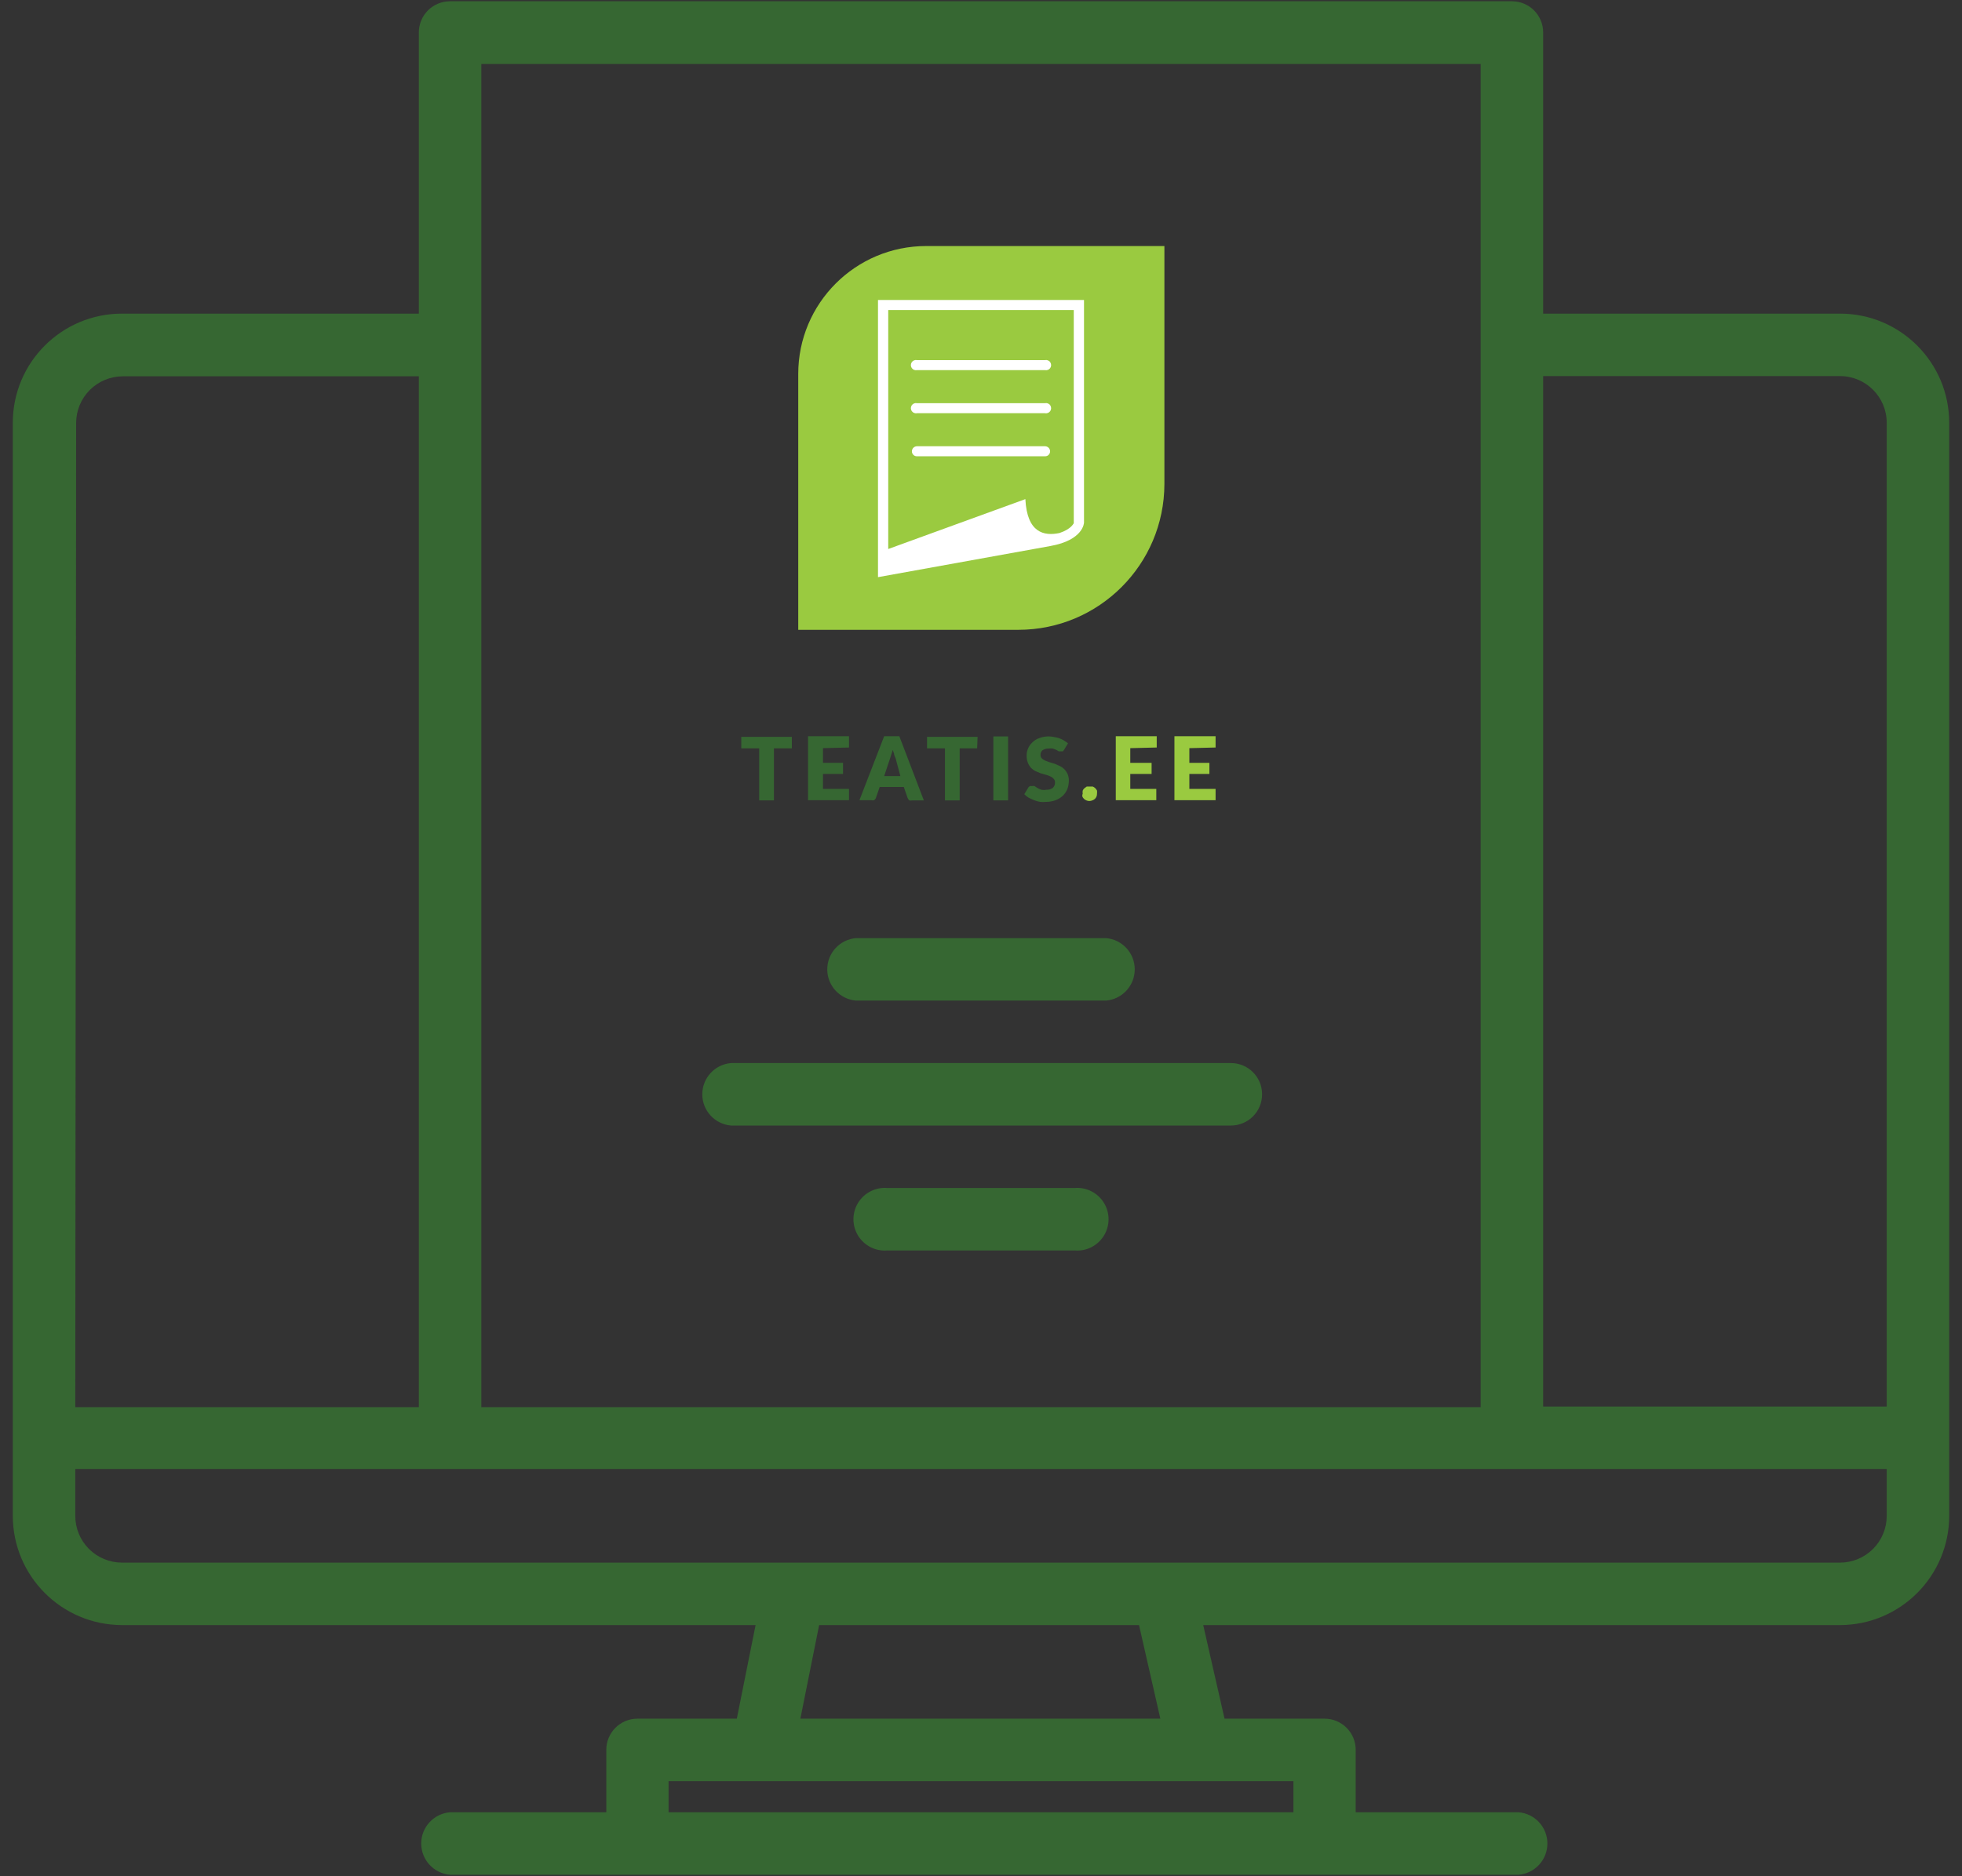
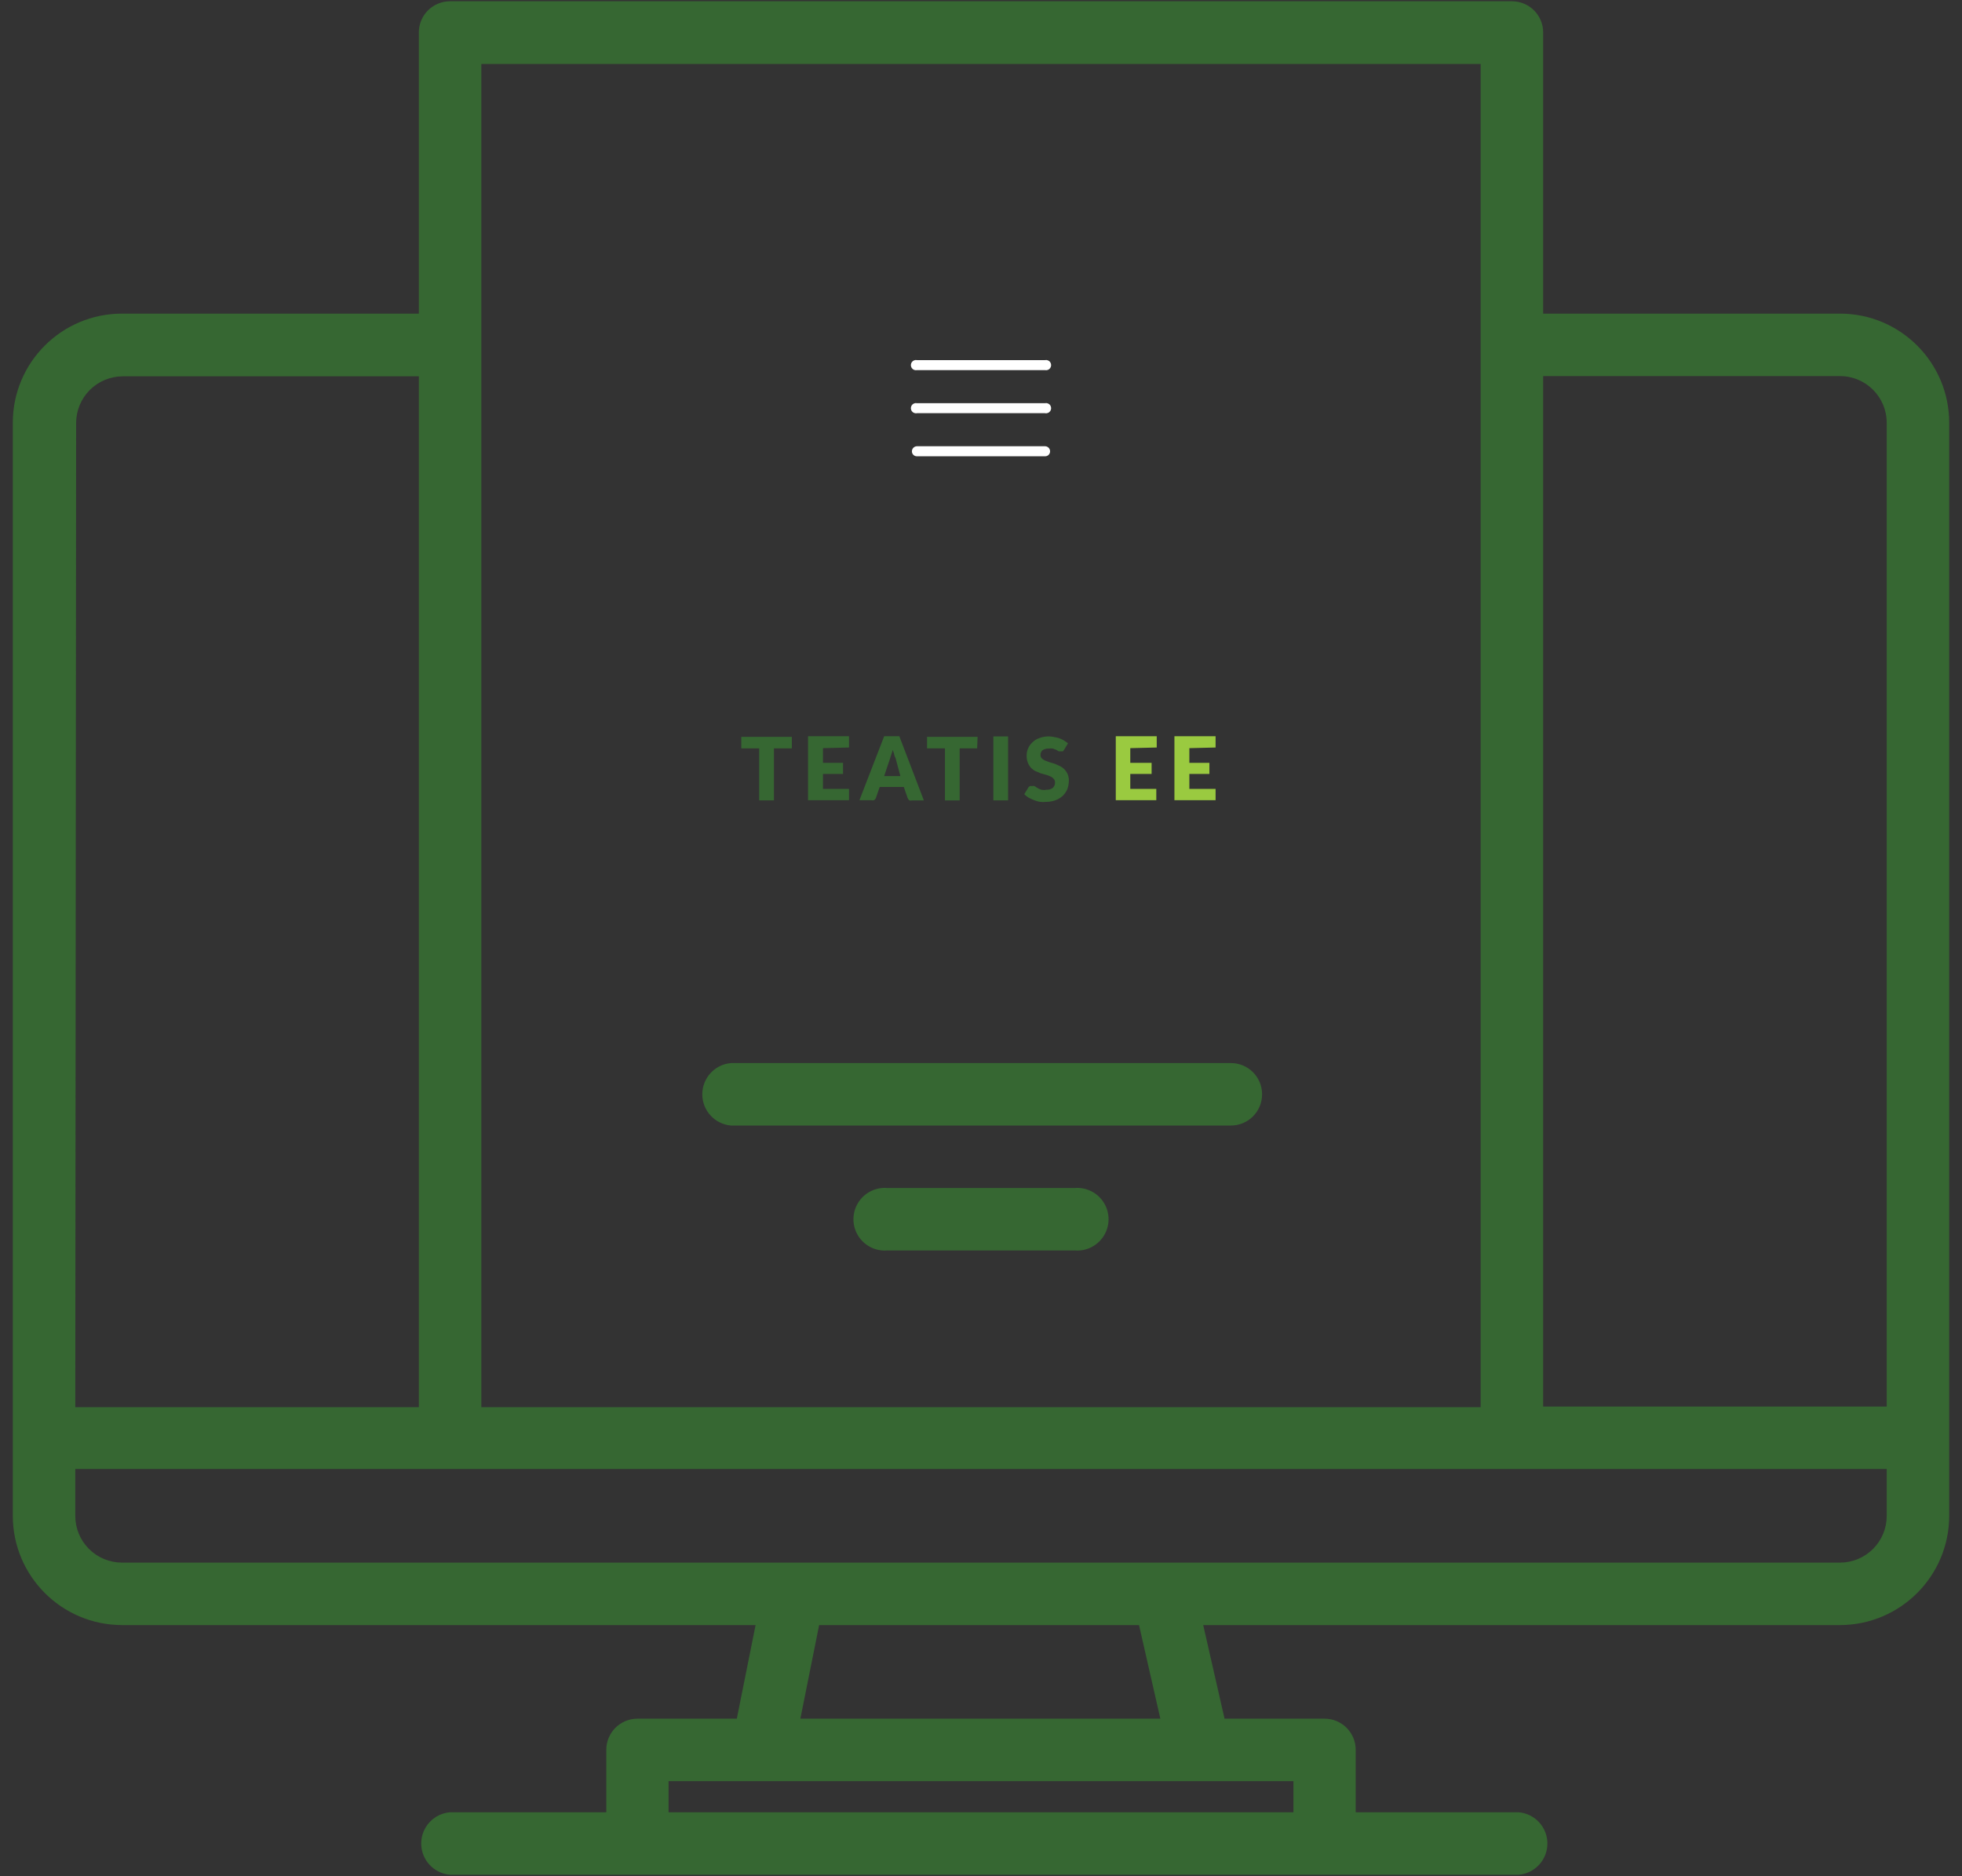
<svg xmlns="http://www.w3.org/2000/svg" width="92px" height="88px" viewBox="0 0 92 88" version="1.1">
  <rect x="0" y="0" width="92" height="88" fill="#333333" stroke="none" />
  <title>ElektroonilineTeatiseEsitamine-02</title>
  <g id="Page-1" stroke="none" stroke-width="1" fill="none" fill-rule="evenodd">
    <g id="Artboard" transform="translate(-607, -160)" fill-rule="nonzero">
      <g id="ElektroonilineTeatiseEsitamine-02" transform="translate(607, 160)">
-         <path d="M43.43,11.54 C40.116,11.54 37.43,14.226 37.43,17.54 L37.43,29.54 L47.75,29.54 C51.529,29.54 54.594,26.479 54.6,22.7 L54.6,11.54 L43.43,11.54 Z" id="Path" fill="#9ACA40" />
-         <path d="M41.17,14.07 L41.17,27.07 L49.25,25.61 C50.82,25.33 50.83,24.51 50.83,24.51 L50.83,14.07 L41.17,14.07 Z M49.68,25 C48.96,25.15 48.16,25 48.08,23.41 L41.65,25.75 L41.65,14.54 L50.35,14.54 L50.35,24.54 C50.34,24.54 50.25,24.81 49.68,25 Z" id="Shape" fill="#FFFFFF" />
        <path d="M49,17.36 L43,17.36 C42.904,17.38 42.806,17.34 42.752,17.259 C42.698,17.178 42.698,17.072 42.752,16.991 C42.806,16.91 42.904,16.87 43,16.89 L49,16.89 C49.096,16.87 49.194,16.91 49.248,16.991 C49.302,17.072 49.302,17.178 49.248,17.259 C49.194,17.34 49.096,17.38 49,17.36 L49,17.36 Z" id="Path" fill="#FFFFFF" />
        <path d="M49,19.38 L43,19.38 C42.904,19.4 42.806,19.36 42.752,19.279 C42.698,19.198 42.698,19.092 42.752,19.011 C42.806,18.93 42.904,18.89 43,18.91 L49,18.91 C49.096,18.89 49.194,18.93 49.248,19.011 C49.302,19.092 49.302,19.198 49.248,19.279 C49.194,19.36 49.096,19.4 49,19.38 Z" id="Path" fill="#FFFFFF" />
        <path d="M49,21.4 L43,21.4 C42.937,21.403 42.876,21.38 42.831,21.336 C42.786,21.293 42.76,21.233 42.76,21.17 C42.76,21.037 42.867,20.93 43,20.93 L49,20.93 C49.064,20.93 49.125,20.955 49.17,21 C49.215,21.045 49.24,21.106 49.24,21.17 C49.24,21.233 49.214,21.293 49.169,21.336 C49.124,21.38 49.063,21.403 49,21.4 Z" id="Path" fill="#FFFFFF" />
        <polygon id="Path" fill="#366732" points="37.13 35.1 36.29 35.1 36.29 37.54 35.6 37.54 35.6 35.1 34.76 35.1 34.76 34.56 37.13 34.56" />
        <polygon id="Path" fill="#366732" points="38.59 35.09 38.59 35.78 39.53 35.78 39.53 36.3 38.59 36.3 38.59 37 39.81 37 39.81 37.53 37.89 37.53 37.89 34.53 39.81 34.53 39.81 35.06" />
        <path d="M43.32,37.54 L42.78,37.54 C42.734,37.551 42.686,37.551 42.64,37.54 C42.605,37.51 42.577,37.473 42.56,37.43 L42.38,36.91 L41.25,36.91 L41.07,37.43 C41.052,37.47 41.025,37.504 40.99,37.53 C40.944,37.544 40.896,37.544 40.85,37.53 L40.3,37.53 L41.46,34.53 L42.17,34.53 L43.32,37.54 Z M42.22,36.4 L42,35.58 C41.973,35.521 41.95,35.461 41.93,35.4 C41.93,35.33 41.88,35.25 41.86,35.17 C41.843,35.248 41.819,35.325 41.79,35.4 L41.73,35.59 L41.46,36.4 L42.22,36.4 Z" id="Shape" fill="#366732" />
        <polygon id="Path" fill="#366732" points="45.82 35.1 45 35.1 45 37.54 44.31 37.54 44.31 35.1 43.47 35.1 43.47 34.56 45.84 34.56" />
        <polygon id="Path" fill="#366732" points="47.27 37.54 46.58 37.54 46.58 34.54 47.27 34.54" />
        <path d="M49.9,35.16 L49.84,35.24 L49.75,35.24 L49.65,35.24 L49.53,35.17 L49.37,35.11 C49.304,35.099 49.236,35.099 49.17,35.11 C49.067,35.105 48.966,35.133 48.88,35.19 C48.82,35.247 48.787,35.327 48.79,35.41 C48.79,35.464 48.808,35.517 48.84,35.56 C48.886,35.607 48.94,35.644 49,35.67 L49.21,35.75 L49.45,35.82 L49.7,35.93 C49.778,35.968 49.849,36.019 49.91,36.08 C49.971,36.145 50.022,36.219 50.06,36.3 C50.102,36.401 50.122,36.51 50.12,36.62 C50.118,36.753 50.094,36.885 50.05,37.01 C50,37.126 49.929,37.231 49.84,37.32 C49.742,37.412 49.626,37.484 49.5,37.53 C49.356,37.584 49.204,37.611 49.05,37.61 C48.957,37.62 48.863,37.62 48.77,37.61 C48.674,37.594 48.58,37.567 48.49,37.53 C48.401,37.496 48.314,37.456 48.23,37.41 C48.155,37.367 48.088,37.313 48.03,37.25 L48.23,36.92 C48.249,36.898 48.273,36.881 48.3,36.87 C48.326,36.86 48.354,36.86 48.38,36.87 C48.423,36.858 48.467,36.858 48.51,36.87 L48.65,36.96 C48.706,36.994 48.767,37.021 48.83,37.04 C48.909,37.056 48.991,37.056 49.07,37.04 C49.173,37.045 49.274,37.017 49.36,36.96 C49.435,36.895 49.476,36.799 49.47,36.7 C49.473,36.638 49.451,36.577 49.41,36.53 C49.369,36.483 49.318,36.445 49.26,36.42 C49.193,36.386 49.123,36.359 49.05,36.34 L48.8,36.27 L48.56,36.17 C48.482,36.132 48.411,36.081 48.35,36.02 C48.286,35.949 48.236,35.868 48.2,35.78 C48.156,35.669 48.136,35.55 48.14,35.43 C48.139,35.316 48.163,35.204 48.21,35.1 C48.254,34.993 48.323,34.897 48.41,34.82 C48.499,34.729 48.609,34.66 48.73,34.62 C48.953,34.535 49.197,34.517 49.43,34.57 C49.593,34.59 49.75,34.645 49.89,34.73 L50.08,34.86 L49.9,35.16 Z" id="Path" fill="#366732" />
-         <path d="M50.77,37.22 C50.76,37.174 50.76,37.126 50.77,37.08 C50.787,37.037 50.815,37 50.85,36.97 L50.96,36.89 L51.1,36.89 L51.24,36.89 C51.285,36.908 51.326,36.936 51.36,36.97 C51.392,37.002 51.419,37.039 51.44,37.08 C51.446,37.127 51.446,37.173 51.44,37.22 C51.445,37.314 51.408,37.405 51.34,37.47 C51.305,37.501 51.264,37.525 51.22,37.54 C51.131,37.58 51.029,37.58 50.94,37.54 C50.9,37.523 50.863,37.499 50.83,37.47 C50.795,37.437 50.767,37.396 50.75,37.35 C50.746,37.306 50.753,37.261 50.77,37.22 Z" id="Path" fill="#9ACA40" />
        <polygon id="Path" fill="#9ACA40" points="53 35.09 53 35.78 54 35.78 54 36.3 53 36.3 53 37 54.22 37 54.22 37.53 52.32 37.53 52.32 34.53 54.24 34.53 54.24 35.06" />
        <polygon id="Path" fill="#9ACA40" points="55.77 35.09 55.77 35.78 56.71 35.78 56.71 36.3 55.77 36.3 55.77 37 57 37 57 37.53 55.07 37.53 55.07 34.53 57 34.53 57 35.06" />
        <path d="M86.28,14.71 L72.36,14.71 L72.36,1.53 C72.363,1.141 72.21,0.767 71.936,0.491 C71.662,0.215 71.289,0.06 70.9,0.06 L21.1,0.06 C20.711,0.06 20.338,0.215 20.064,0.491 C19.79,0.767 19.637,1.141 19.64,1.53 L19.64,14.71 L5.72,14.71 C2.892,14.71 0.6,17.002 0.6,19.83 L0.6,71.09 C0.6,73.919 2.891,76.214 5.72,76.22 L35.43,76.22 L34.55,80.61 L29.89,80.61 C29.501,80.61 29.128,80.765 28.854,81.041 C28.58,81.317 28.427,81.691 28.43,82.08 L28.43,85 L21.1,85 C20.338,85.063 19.751,85.7 19.751,86.465 C19.751,87.23 20.338,87.867 21.1,87.93 L71.21,87.93 C71.972,87.867 72.559,87.23 72.559,86.465 C72.559,85.7 71.972,85.063 71.21,85 L63.57,85 L63.57,82.08 C63.573,81.691 63.42,81.317 63.146,81.041 C62.872,80.765 62.499,80.61 62.11,80.61 L57.42,80.61 L56.42,76.22 L86.28,76.22 C89.109,76.214 91.4,73.919 91.4,71.09 L91.4,19.83 C91.4,17.002 89.108,14.71 86.28,14.71 Z M22.57,3 L69.43,3 L69.43,66 L22.57,66 L22.57,3 Z M3.57,19.84 C3.57,19.259 3.801,18.702 4.211,18.291 C4.622,17.881 5.179,17.65 5.76,17.65 L19.64,17.65 L19.64,66 L3.53,66 L3.57,19.84 Z M60.65,83.54 L60.65,85 L31.35,85 L31.35,83.54 L60.65,83.54 Z M37.53,80.61 L38.41,76.22 L53.41,76.22 L54.41,80.61 L37.53,80.61 Z M88.47,71.09 C88.473,71.673 88.243,72.232 87.832,72.645 C87.421,73.058 86.863,73.29 86.28,73.29 L5.72,73.29 C5.137,73.29 4.579,73.058 4.168,72.645 C3.757,72.232 3.527,71.673 3.53,71.09 L3.53,68.9 L88.47,68.9 L88.47,71.09 Z M88.47,65.97 L72.36,65.97 L72.36,17.64 L86.28,17.64 C87.49,17.64 88.47,18.62 88.47,19.83 L88.47,65.97 Z" id="Shape" fill="#366732" />
-         <path d="M51.86,46.93 C52.622,46.867 53.209,46.23 53.209,45.465 C53.209,44.7 52.622,44.063 51.86,44 L40.14,44 C39.378,44.063 38.791,44.7 38.791,45.465 C38.791,46.23 39.378,46.867 40.14,46.93 L51.86,46.93 Z" id="Path" fill="#366732" />
        <path d="M59.18,51.32 C59.18,50.514 58.526,49.86 57.72,49.86 L34.28,49.86 C33.518,49.923 32.931,50.56 32.931,51.325 C32.931,52.09 33.518,52.727 34.28,52.79 L57.72,52.79 C58.109,52.79 58.482,52.635 58.756,52.359 C59.03,52.083 59.183,51.709 59.18,51.32 Z" id="Path" fill="#366732" />
        <path d="M41.61,55.72 C41.058,55.674 40.527,55.943 40.236,56.415 C39.946,56.887 39.946,57.483 40.236,57.955 C40.527,58.427 41.058,58.696 41.61,58.65 L50.39,58.65 C50.942,58.696 51.473,58.427 51.764,57.955 C52.054,57.483 52.054,56.887 51.764,56.415 C51.473,55.943 50.942,55.674 50.39,55.72 L41.61,55.72 Z" id="Path" fill="#366732" />
      </g>
    </g>
  </g>
</svg>